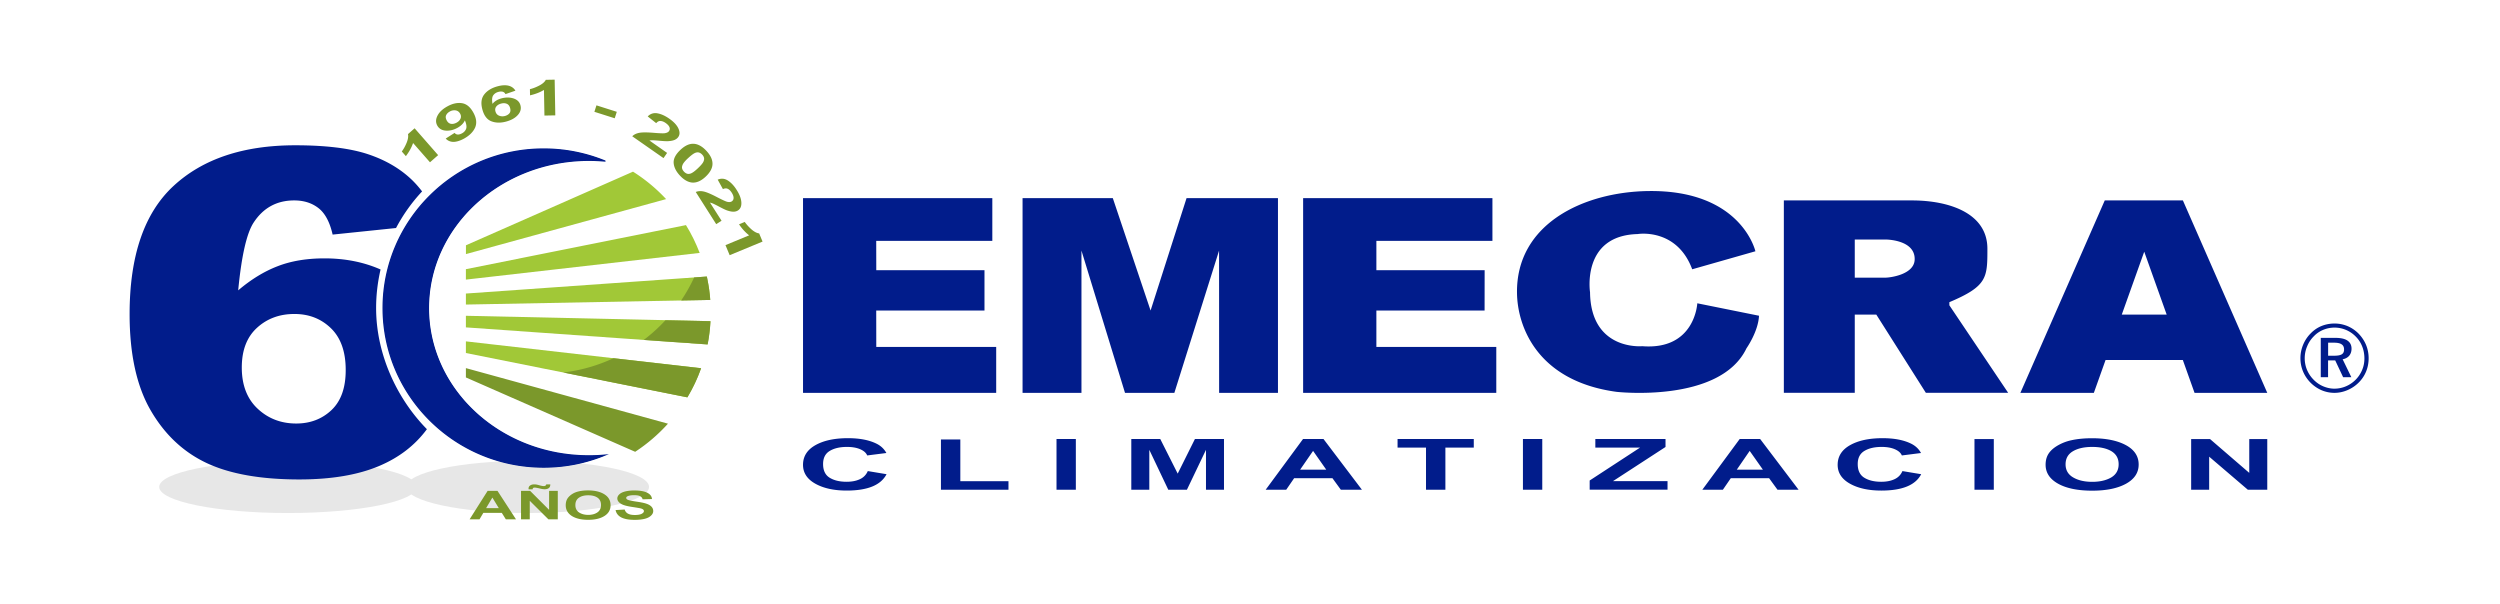
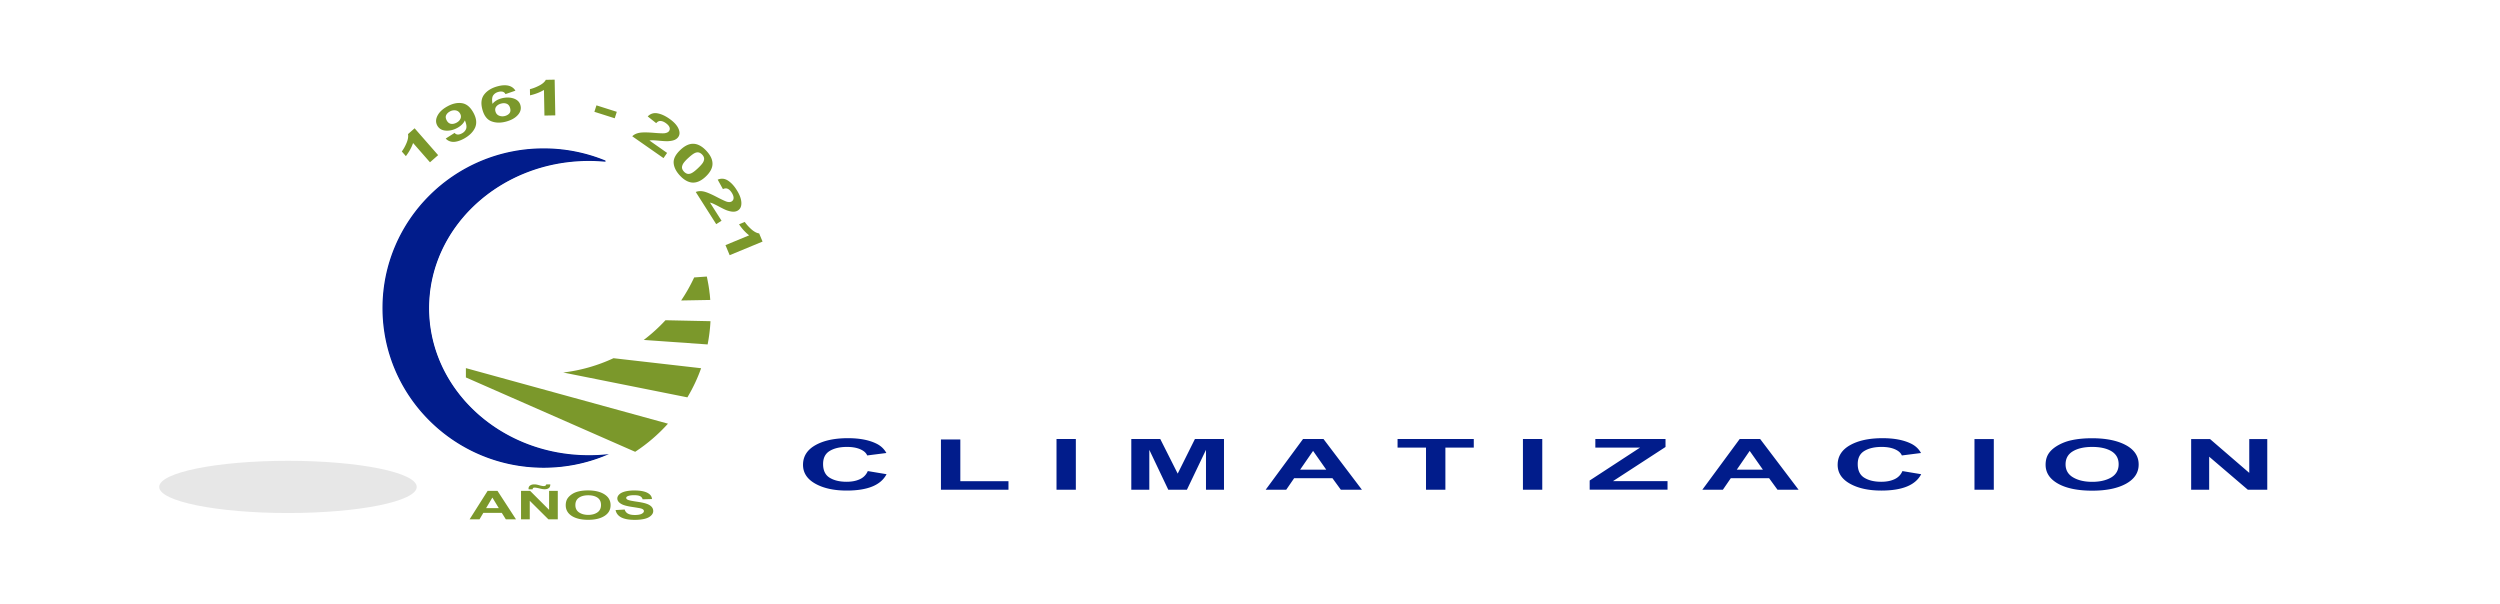
<svg xmlns="http://www.w3.org/2000/svg" width="472" height="114" fill="none">
  <path d="M413.69 92.46v-9.57h3.56l7.41 6.39v-6.39h3.4v9.57h-3.67l-7.3-6.24v6.24h-3.4zm-23.71-4.79c0 1.08.48 1.91 1.42 2.46.95.56 2.15.84 3.61.84 1.45 0 2.65-.28 3.59-.83.93-.55 1.4-1.39 1.4-2.49 0-1.1-.46-1.91-1.36-2.46-.91-.54-2.12-.81-3.63-.81-1.51 0-2.72.27-3.65.82-.92.55-1.38 1.37-1.38 2.47zm-3.77.07c0-.98.27-1.79.83-2.45.41-.49.97-.92 1.69-1.31a8.82 8.82 0 012.34-.86c1.13-.25 2.43-.38 3.9-.38 2.67 0 4.8.44 6.41 1.31 1.6.87 2.4 2.09 2.4 3.65 0 1.55-.8 2.75-2.39 3.63-1.59.87-3.71 1.31-6.37 1.31-2.69 0-4.84-.43-6.42-1.3-1.6-.89-2.39-2.08-2.39-3.6zm-13.43 4.72v-9.57h3.65v9.57h-3.65zm-13.6-3.52l3.54.59c-.54 1.04-1.45 1.82-2.71 2.33s-2.87.76-4.81.76c-2.4 0-4.38-.43-5.93-1.3-1.55-.87-2.32-2.06-2.32-3.56 0-1.59.78-2.83 2.34-3.71 1.56-.88 3.6-1.32 6.14-1.32 2.21 0 4.01.35 5.4 1.04.83.41 1.44 1 1.86 1.76l-3.62.46c-.21-.5-.66-.89-1.34-1.18-.68-.29-1.51-.43-2.47-.43-1.34 0-2.43.25-3.27.76-.84.51-1.25 1.33-1.25 2.47 0 1.21.41 2.07 1.23 2.58.82.51 1.89.77 3.21.77.97 0 1.81-.16 2.51-.49.68-.31 1.19-.83 1.49-1.53zm-26.34-.26l-2.5-3.55-2.44 3.55h4.94zm6.73 3.78h-3.98l-1.58-2.17h-7.24l-1.49 2.17h-3.88l7.05-9.57h3.87l7.25 9.57zm-39.44 0v-1.74l9.51-6.21h-8.44v-1.62h13.25v1.5l-9.92 6.45h10.3v1.61h-14.7v.01zm-12.6 0v-9.57h3.65v9.57h-3.65zm-18.3 0v-7.95h-5.37v-1.62h14.39v1.62h-5.36v7.95h-3.66zm-18.83-3.78l-2.49-3.55-2.45 3.55h4.94zm6.73 3.78h-3.98l-1.58-2.17h-7.24l-1.49 2.17h-3.88l7.05-9.57h3.87l7.25 9.57zm-43.54 0v-9.57h5.47l3.29 6.53 3.25-6.53h5.49v9.57h-3.4v-7.53l-3.6 7.53h-3.52l-3.58-7.53v7.53h-3.4zm-14.12 0v-9.57h3.65v9.57h-3.65zm-21.82 0v-9.49h3.66v7.88h9.09v1.61h-12.75zm-13.81-3.52l3.54.59c-.54 1.04-1.45 1.82-2.71 2.33s-2.87.76-4.81.76c-2.4 0-4.38-.43-5.93-1.3-1.55-.87-2.32-2.06-2.32-3.56 0-1.59.78-2.83 2.34-3.71 1.56-.88 3.6-1.32 6.14-1.32 2.21 0 4.01.35 5.4 1.04.83.41 1.44 1 1.86 1.76l-3.62.46c-.21-.5-.66-.89-1.34-1.18-.68-.29-1.51-.43-2.47-.43-1.34 0-2.43.25-3.27.76-.84.51-1.25 1.33-1.25 2.47 0 1.21.41 2.07 1.23 2.58.82.51 1.89.77 3.21.77.97 0 1.81-.16 2.51-.49.68-.31 1.19-.83 1.49-1.53z" fill="#011c8b" />
-   <path fill-rule="evenodd" clip-rule="evenodd" d="M187.35 45.48h-21.92l.01 5.53h20.43v7.62h-20.44l.01 6.87h22.64v8.67h-36.47V37.41h35.74v8.07zM217.23 58.63l6.79-21.22h17.26v36.76h-11.11l-.01-26.86-8.44 26.86h-9.32l-8.22-26.86v26.86h-11.12V37.41h17.04l7.13 21.22zM356.02 52.42h-5.84v-7.2h5.84s5.58 0 5.47 3.78c-.08 2.87-4.71 3.42-5.47 3.42zm4.94-14.58c7.08 0 14.26 2.42 14.26 9.11 0 5.47 0 7.07-7.18 10.1v.59l11.1 16.52H363.6l-9.35-14.76h-4.07v14.76h-13.39V37.84h24.17zM319.49 50.84l11.93-3.4s-2.63-11.63-20.25-11.37c-12.3.18-24.93 6.26-24.76 19.24.08 6.41 3.89 16.65 18.79 18.67 0 0 19.55 2.22 24.54-8.23 0 0 2.22-3.14 2.36-6.14l-11.65-2.35s-.42 8.89-10.4 8.1c0 0-9.71.91-9.85-10.19 0 0-1.66-10.72 9.01-10.98.02-.02 7.37-1.19 10.28 6.65zM281.77 45.48h-21.91v5.53h20.44l-.01 7.62h-20.43v6.87h22.64v8.67h-36.47V37.41h35.74v8.07zM404.83 47.52l-4.24 11.88h8.48l-4.24-11.88zm-7.45-9.68h14.75l15.93 36.33h-13.73l-2.21-6.2h-14.59l-2.21 6.2h-13.87l15.93-36.33zM440.75 61.08c.86 0 1.7.17 2.49.5.79.34 1.5.83 2.1 1.45.59.62 1.06 1.33 1.38 2.11.32.79.48 1.63.48 2.49 0 .89-.16 1.73-.48 2.51-.32.78-.79 1.49-1.4 2.09a6.71 6.71 0 01-2.13 1.43c-.8.34-1.62.51-2.45.51-.84 0-1.67-.17-2.44-.5-.78-.34-1.49-.83-2.11-1.46-.6-.62-1.07-1.33-1.39-2.11-.32-.78-.48-1.62-.48-2.47 0-.86.17-1.71.5-2.52.34-.82.82-1.55 1.44-2.17.59-.61 1.28-1.08 2.04-1.39.77-.31 1.59-.47 2.45-.47zm5.65 6.6c0-.8-.14-1.56-.41-2.25a5.46 5.46 0 00-1.2-1.86c-.54-.56-1.16-.98-1.84-1.27-.68-.29-1.41-.45-2.18-.45-.77 0-1.49.15-2.16.43-.67.28-1.27.69-1.77 1.22-.55.55-.98 1.2-1.26 1.91-.3.71-.45 1.46-.45 2.22 0 .75.14 1.48.42 2.17.29.69.7 1.32 1.23 1.86.53.55 1.15.98 1.83 1.27.68.29 1.4.45 2.11.45.76 0 1.5-.15 2.18-.44a5.724 5.724 0 003.07-3.09c.29-.68.43-1.4.43-2.17zm-5.48-3.89c1.01 0 1.78.17 2.28.51.51.35.77.86.77 1.53 0 .53-.15.98-.44 1.33-.3.35-.72.58-1.24.67l1.64 3.38h-1.55l-1.49-3.16h-1.35v3.16h-1.38v-7.42h2.76zm-.24.91h-1.13v2.46h1.16c.66 0 1.15-.09 1.42-.27.29-.18.43-.48.43-.9 0-.45-.15-.77-.45-.97-.29-.21-.77-.32-1.43-.32z" fill="#011c8b" />
-   <path d="M54.37 96.86c13.426 0 24.31-2.207 24.31-4.93S67.796 87 54.37 87c-13.426 0-24.31 2.207-24.31 4.93s10.884 4.93 24.31 4.93z" fill="#E7E7E7" />
-   <path d="M99.62 96.86c12.658 0 22.92-2.207 22.92-4.93S112.278 87 99.62 87c-12.658 0-22.92 2.207-22.92 4.93s10.262 4.93 22.92 4.93z" fill="#E7E7E7" />
+   <path d="M54.37 96.86c13.426 0 24.31-2.207 24.31-4.93S67.796 87 54.37 87c-13.426 0-24.31 2.207-24.31 4.93s10.884 4.93 24.31 4.93" fill="#E7E7E7" />
  <path d="M80.88 58.17c0-15.42 13.57-27.91 30.31-27.91 1.01 0 2.02.05 3 .14a30.507 30.507 0 00-11.54-2.26c-16.74 0-30.31 13.44-30.31 30.02s13.57 30.02 30.31 30.02c4.07 0 7.95-.8 11.49-2.24-.98.09-1.96.13-2.96.13-16.73.01-30.3-12.48-30.3-27.9z" fill="#011c8b" stroke="#011c8b" stroke-width=".25" stroke-miterlimit="10" stroke-linecap="round" />
  <path d="M97.42 98.05H95.5l-.76-1.22h-3.49l-.72 1.22h-1.87l3.4-5.37h1.87l3.49 5.37zm-3.25-2.12l-1.21-1.99-1.18 1.99h2.39zM98.37 98.05v-5.37h1.72l3.58 3.58v-3.58h1.64v5.37h-1.77l-3.52-3.5v3.5h-1.65zm2.19-5.67h-.76c0-.06-.01-.1-.01-.13 0-.26.1-.45.3-.59.2-.14.46-.21.78-.21.14 0 .27.01.39.03.12.02.34.07.65.16.32.09.56.13.74.13.13 0 .23-.02.32-.07.08-.05.14-.13.16-.25h.77c0 .33-.1.57-.3.71-.2.14-.45.21-.76.21-.14 0-.27-.01-.4-.03-.09-.01-.32-.06-.69-.15-.37-.09-.63-.13-.8-.13-.13 0-.23.02-.3.07-.04.06-.08.14-.09.25zM106.81 95.4c0-.55.13-1.01.4-1.38.2-.27.47-.52.81-.74.34-.22.72-.38 1.13-.48.54-.14 1.17-.21 1.88-.21 1.29 0 2.32.25 3.09.74s1.16 1.17 1.16 2.05c0 .87-.38 1.54-1.15 2.03-.77.49-1.79.73-3.08.73-1.3 0-2.33-.24-3.1-.73-.75-.49-1.14-1.16-1.14-2.01zm1.82-.04c0 .61.23 1.07.69 1.38.46.31 1.04.47 1.74.47s1.28-.16 1.73-.47c.45-.31.68-.78.68-1.4 0-.62-.22-1.07-.66-1.38-.44-.3-1.02-.45-1.75-.45s-1.31.15-1.76.46c-.45.31-.67.77-.67 1.39zM116.22 96.3l1.72-.1c.1.35.31.61.63.78.32.17.74.25 1.28.25.57 0 1-.07 1.29-.22.29-.15.43-.32.43-.52 0-.13-.06-.23-.18-.32s-.33-.17-.63-.23c-.21-.04-.68-.12-1.41-.23-.95-.14-1.61-.32-1.99-.53-.54-.29-.81-.66-.81-1.08 0-.27.13-.53.38-.77s.62-.42 1.09-.54c.48-.12 1.05-.19 1.72-.19 1.1 0 1.92.15 2.48.44.56.29.85.69.87 1.18l-1.76.05a.925.925 0 00-.49-.6c-.25-.12-.62-.18-1.12-.18-.51 0-.92.06-1.21.19-.19.08-.28.19-.28.33 0 .13.09.24.26.33.22.12.76.23 1.62.36.86.12 1.49.25 1.9.39.41.13.73.31.97.55.23.23.35.52.35.85 0 .31-.14.6-.42.86-.28.27-.67.47-1.18.6-.51.13-1.14.2-1.9.2-1.11 0-1.95-.16-2.55-.47-.59-.32-.94-.78-1.06-1.38zM82.72 29.29l-1.54 1.35L77.99 27c-.28.82-.73 1.65-1.36 2.48l-.77-.88c.33-.44.63-.97.9-1.62.27-.64.36-1.2.27-1.66l1.25-1.1 4.44 5.07zM84.15 26.16l1.68-1.07c.16.2.36.3.6.31.24.01.5-.07.8-.23.37-.2.63-.48.77-.84s.07-.89-.23-1.6c-.27.58-.75 1.05-1.43 1.42-.74.4-1.47.57-2.21.51-.73-.06-1.25-.38-1.57-.95-.33-.6-.3-1.23.06-1.91.36-.68.99-1.25 1.87-1.73.95-.52 1.86-.72 2.72-.59.86.13 1.58.72 2.16 1.78.59 1.07.69 2.02.32 2.85-.38.82-1.08 1.51-2.1 2.07-.74.4-1.4.6-1.98.61-.58-.01-1.07-.21-1.46-.63zm2.73-4.69c-.2-.36-.49-.57-.86-.63-.38-.05-.74.01-1.09.21-.33.18-.57.42-.7.7-.13.28-.09.61.11.99.21.38.48.59.82.64.34.05.68-.03 1.04-.22.35-.19.59-.43.73-.73s.13-.63-.05-.96zM97.31 17.12l-1.88.65a.81.81 0 00-.51-.45c-.23-.06-.5-.06-.82.03-.42.11-.74.32-.97.64-.23.31-.28.85-.15 1.62.4-.5.96-.84 1.7-1.04.83-.22 1.59-.21 2.29.02.7.24 1.13.67 1.29 1.29.18.66.01 1.28-.5 1.84-.51.57-1.26.98-2.23 1.24-1.04.28-1.97.25-2.78-.07-.81-.32-1.37-1.07-1.68-2.23-.32-1.19-.2-2.13.37-2.85.56-.71 1.4-1.22 2.52-1.52.79-.21 1.47-.25 2.06-.11.57.15 1.01.46 1.29.94zm-3.77 3.91c.11.4.34.67.69.81.35.14.72.16 1.1.06.37-.1.65-.27.85-.51.2-.25.24-.57.13-.98-.11-.42-.33-.69-.64-.82-.32-.13-.67-.14-1.07-.03-.38.1-.68.28-.89.54-.21.26-.27.57-.17.93zM104.84 21.78l-2.05.04-.09-4.84c-.74.45-1.62.79-2.63 1.02l-.02-1.17c.53-.12 1.11-.34 1.73-.66.62-.32 1.05-.68 1.27-1.1l1.67-.03.12 6.74zM112.22 21.11l.39-1.22 3.84 1.22-.39 1.22-3.84-1.22zM125.95 28.87l-.68.98-5.9-4.12c.32-.33.76-.54 1.31-.65.55-.11 1.49-.11 2.81 0 1.07.09 1.74.11 2.02.07.38-.06.65-.19.8-.4.16-.23.19-.49.08-.75-.11-.27-.35-.52-.7-.77s-.68-.37-.98-.39c-.3-.02-.57.12-.82.41l-1.6-1.27c.5-.51 1.11-.71 1.81-.59s1.45.45 2.24 1c.87.6 1.45 1.23 1.74 1.86.29.64.29 1.17-.02 1.61-.17.25-.41.43-.71.56-.3.12-.69.2-1.16.23-.32.02-.85 0-1.59-.07-.74-.07-1.22-.1-1.43-.1-.21 0-.39.02-.55.05l3.33 2.34zM133.35 28.46c.71.76 1.1 1.5 1.16 2.25.08.88-.35 1.76-1.27 2.63-.92.87-1.83 1.24-2.71 1.11-.73-.11-1.45-.54-2.16-1.3-.71-.76-1.11-1.54-1.18-2.35-.07-.81.36-1.65 1.3-2.53.92-.86 1.82-1.23 2.7-1.1.72.1 1.45.53 2.16 1.29zm-.78.73c-.17-.18-.36-.31-.56-.38-.21-.07-.44-.06-.7.03-.34.12-.79.46-1.37.99-.58.53-.92.95-1.05 1.25-.13.29-.16.54-.1.75.06.21.18.4.35.58.17.18.36.31.56.38.21.07.44.06.7-.03.34-.12.79-.45 1.36-.99.57-.54.92-.95 1.05-1.25.13-.29.16-.54.1-.75-.05-.21-.17-.4-.34-.58zM136.23 41.68l-1.01.64-3.86-6.07c.42-.18.91-.21 1.46-.1.55.11 1.41.47 2.59 1.09.95.49 1.56.77 1.84.85.38.1.67.07.89-.06.24-.15.36-.38.36-.67 0-.29-.12-.62-.35-.98-.23-.36-.48-.61-.75-.73-.27-.13-.58-.11-.91.06l-.99-1.79c.66-.28 1.29-.23 1.9.15.6.38 1.17.97 1.68 1.79.57.89.86 1.69.89 2.39.03.7-.19 1.19-.64 1.48-.25.16-.54.24-.87.24-.32 0-.71-.08-1.16-.23-.3-.1-.78-.33-1.44-.68-.66-.35-1.09-.56-1.28-.64-.2-.08-.37-.14-.53-.16l2.18 3.42zM137.76 48.18l-.79-1.9 4.47-1.85c-.69-.53-1.33-1.22-1.91-2.08l1.08-.45c.31.45.72.91 1.24 1.38.52.46 1.02.73 1.48.79l.64 1.54-6.21 2.57z" fill="#7B982B" />
-   <path d="M71.01 58.16c0-2.49.3-4.93.84-7.28-3.17-1.4-6.7-2.1-10.59-2.1-3.34 0-6.29.49-8.84 1.48-2.55.98-5.03 2.5-7.45 4.56C45.6 48.27 46.58 44 47.9 42c1.82-2.77 4.37-4.16 7.65-4.16 1.82 0 3.35.49 4.59 1.46 1.24.97 2.13 2.64 2.66 4.99l11.97-1.24a32.13 32.13 0 014.92-6.91 19.28 19.28 0 00-1.83-2.09c-2.22-2.16-5.01-3.81-8.37-4.93-3.36-1.12-7.94-1.69-13.73-1.69-9.8 0-17.47 2.56-23 7.68-5.53 5.12-8.29 13.18-8.29 24.2 0 7.52 1.32 13.56 3.95 18.12 2.63 4.56 6.15 7.89 10.55 9.97 4.4 2.08 10.25 3.12 17.53 3.12 6.06 0 11.1-.85 15.12-2.56 3.77-1.6 6.75-3.91 8.98-6.93-5.75-5.85-9.59-14.27-9.59-22.87zm-8.42 19.26c-1.79 1.69-4.01 2.54-6.66 2.54-2.88 0-5.31-.94-7.3-2.81-1.99-1.87-2.98-4.46-2.98-7.76 0-3.25.95-5.74 2.86-7.49s4.26-2.62 7.08-2.62c2.75 0 5.05.9 6.9 2.7 1.85 1.8 2.78 4.42 2.78 7.86.01 3.36-.89 5.88-2.68 7.58z" fill="#011c8b" />
  <path d="M80.92 58.17c0-15.42 13.57-27.91 30.31-27.91 1.01 0 2.02.05 3 .14a30.507 30.507 0 00-11.54-2.26c-1.6 0-3.17.12-4.7.36-9.23 1.73-17.08 7.12-21.58 14.71-.11.19-.23.39-.33.58-.03.06-.06.11-.09.17a29.854 29.854 0 00-2.85 7.55c-.01 0-.02-.01-.03-.01-.49 2.13-.75 4.36-.75 6.67 0 9.91 5.29 18.51 12.52 24.28 5 3.61 11.15 5.75 17.81 5.75 4.07 0 7.95-.8 11.49-2.24-.98.09-1.96.13-2.96.13-16.73-.01-30.3-12.5-30.3-27.92z" fill="#011c8b" />
-   <path d="M87.96 50.82v1.97l44.14-5.04c-.71-1.84-1.57-3.6-2.59-5.25l-41.55 8.32zM87.96 59.62v2.19l45.63 3.22c.28-1.43.46-2.89.54-4.39l-46.17-1.02zM87.96 64.45v2.2l41.81 8.37c1.03-1.73 1.91-3.57 2.59-5.5l-44.4-5.07zM134.02 55.74c-.01-.14-.03-.27-.05-.41-.03-.22-.05-.44-.08-.66l-.06-.4c-.03-.22-.07-.44-.11-.66-.02-.13-.05-.25-.07-.38-.04-.23-.09-.45-.13-.68-.02-.11-.05-.23-.07-.34l-45.49 3.21v2.08l46.13-.88c-.01-.07-.01-.14-.02-.21-.01-.22-.03-.45-.05-.67z" fill="#A1C837" />
  <path d="M87.96 71.26l31.96 14.04c2.29-1.5 4.37-3.29 6.19-5.31L87.96 69.5v1.76zM133.89 54.67l-.06-.4c-.03-.22-.07-.44-.11-.66-.02-.13-.05-.25-.07-.38-.04-.23-.09-.45-.13-.68-.02-.11-.05-.23-.07-.34l-2.39.17c-.71 1.52-1.53 2.98-2.46 4.35l5.5-.1c-.01-.07-.01-.14-.02-.21l-.06-.68c-.01-.14-.03-.27-.05-.41-.03-.22-.05-.44-.08-.66zM125.64 60.46a31.44 31.44 0 01-4.1 3.72l12.06.85c.28-1.43.46-2.89.54-4.39l-8.5-.18zM106.34 70.33l23.44 4.69c1.03-1.73 1.91-3.57 2.59-5.5l-16.54-1.89c-2.95 1.37-6.14 2.3-9.49 2.7z" fill="#7B982B" />
-   <path d="M119.51 32.41l-31.54 13.9v1.66l37.79-10.38a31.38 31.38 0 00-6.25-5.18z" fill="#A1C837" />
</svg>